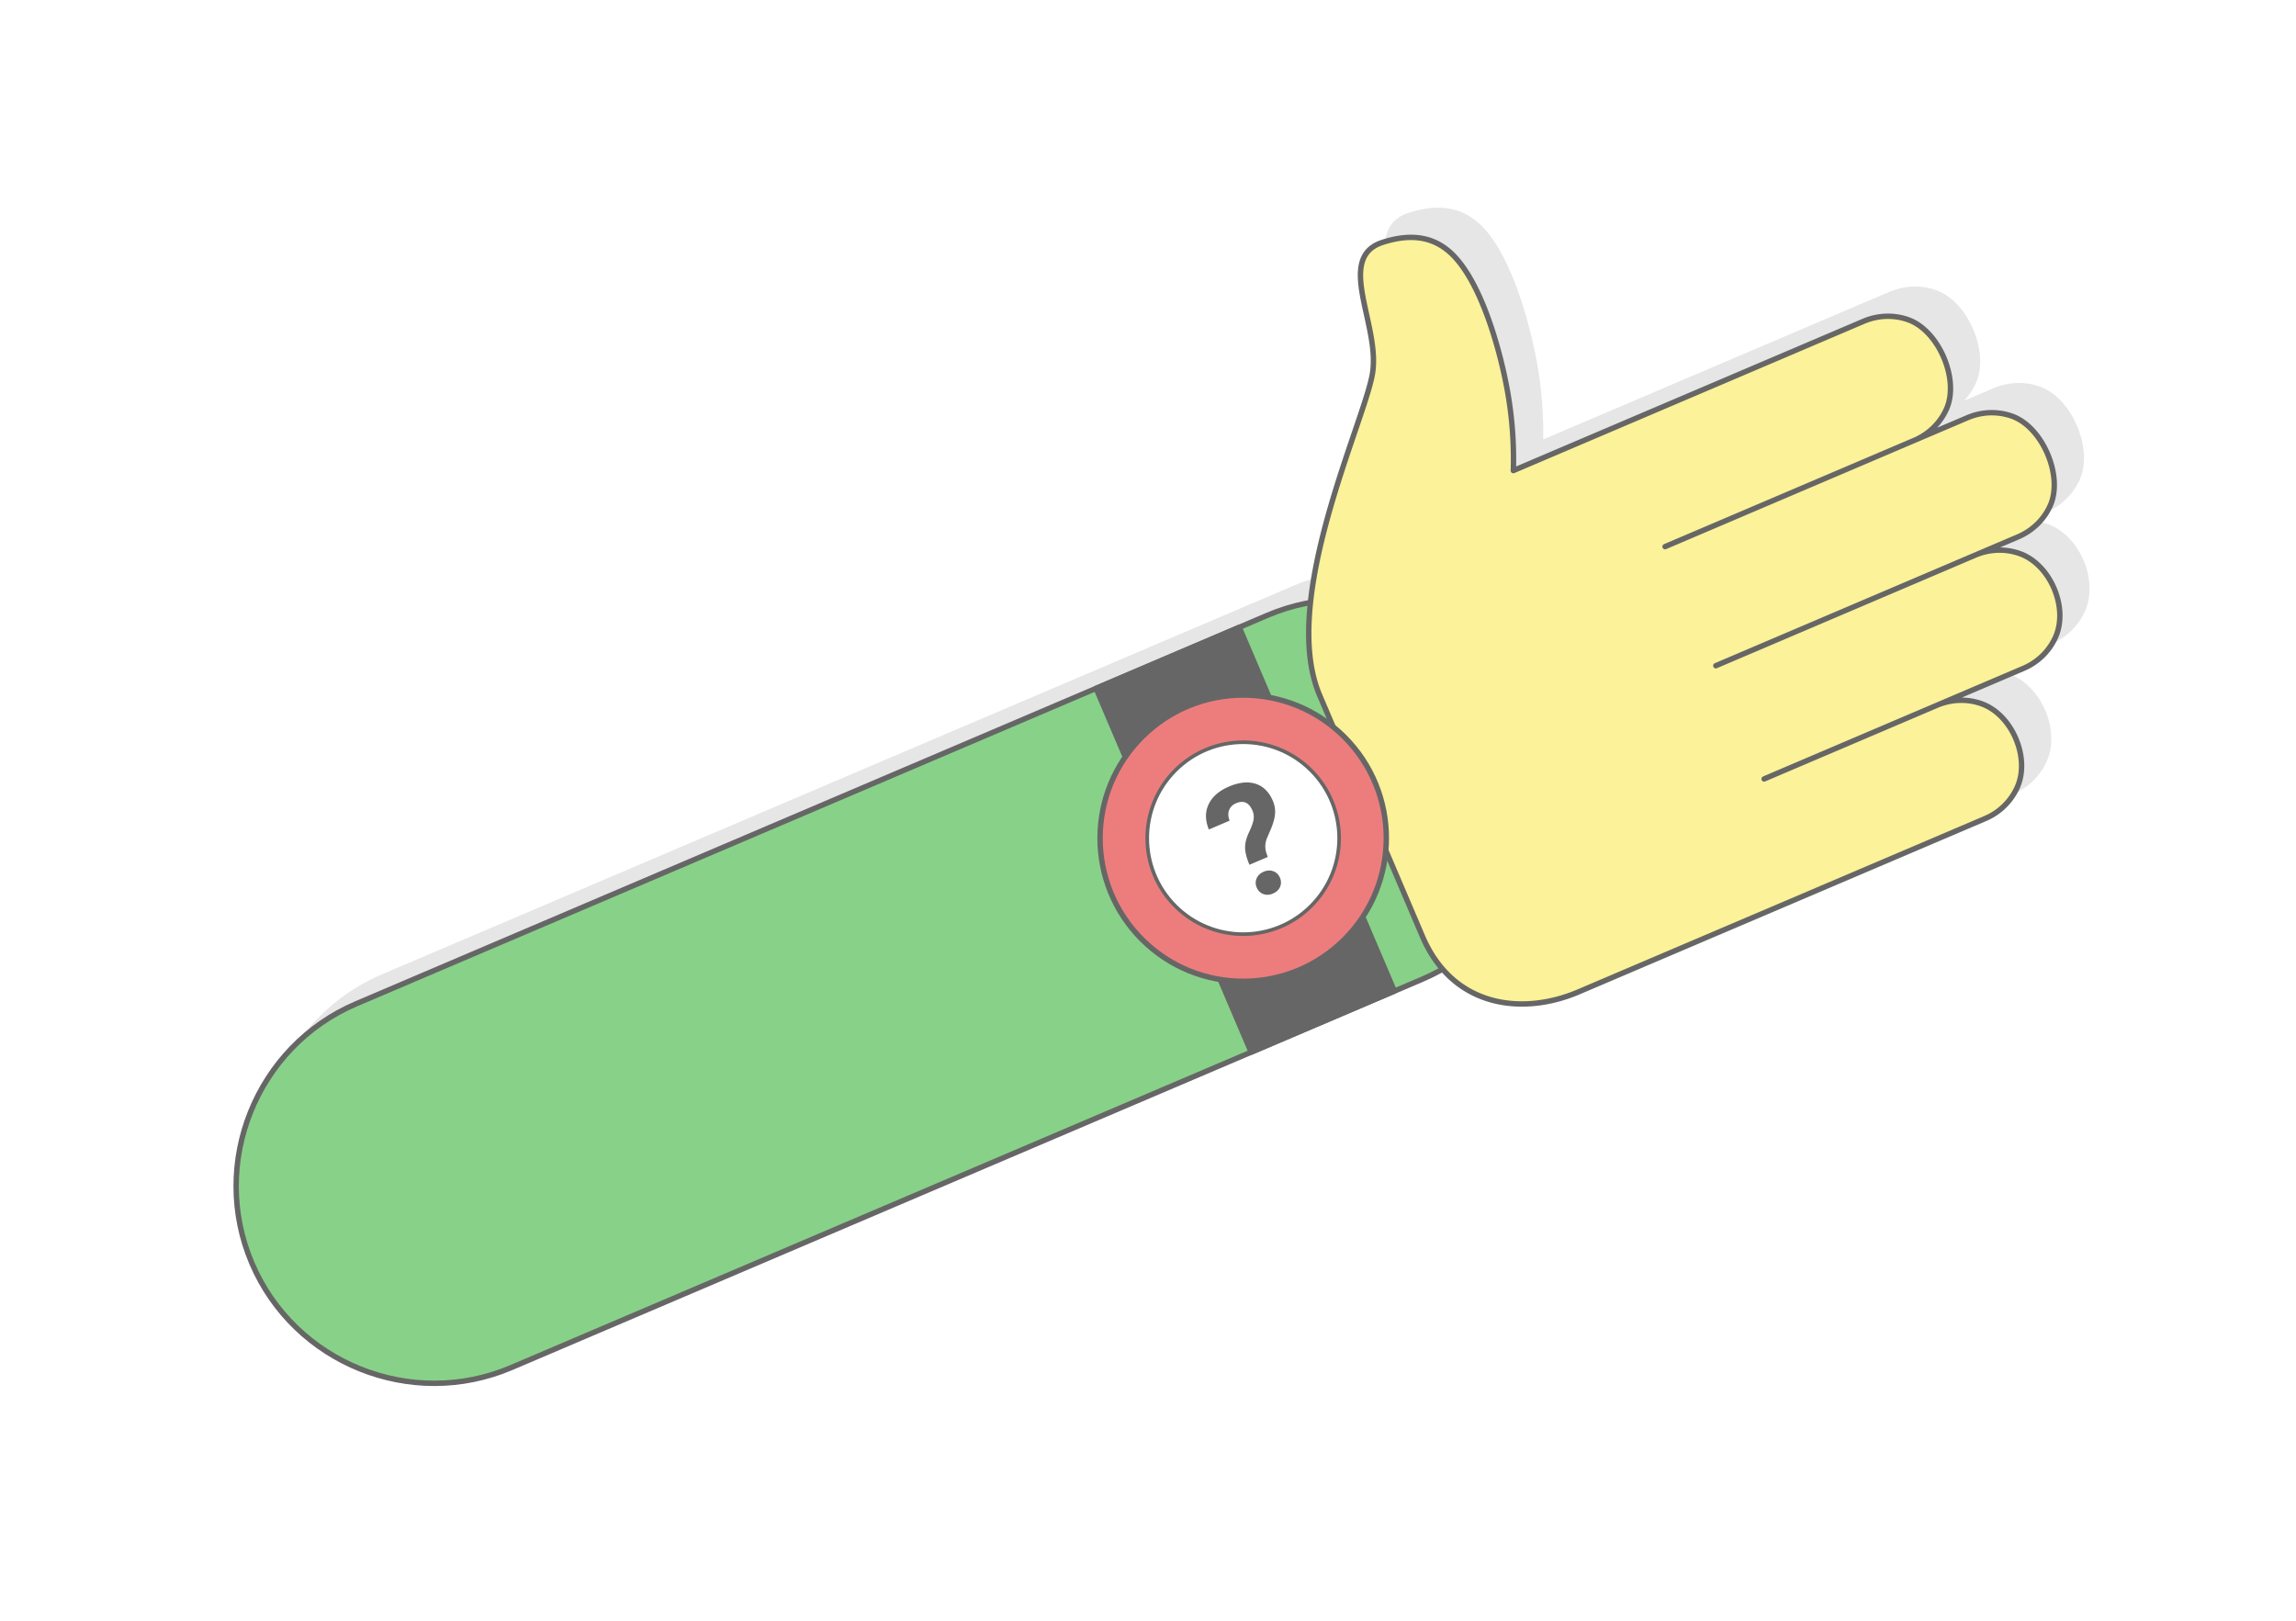
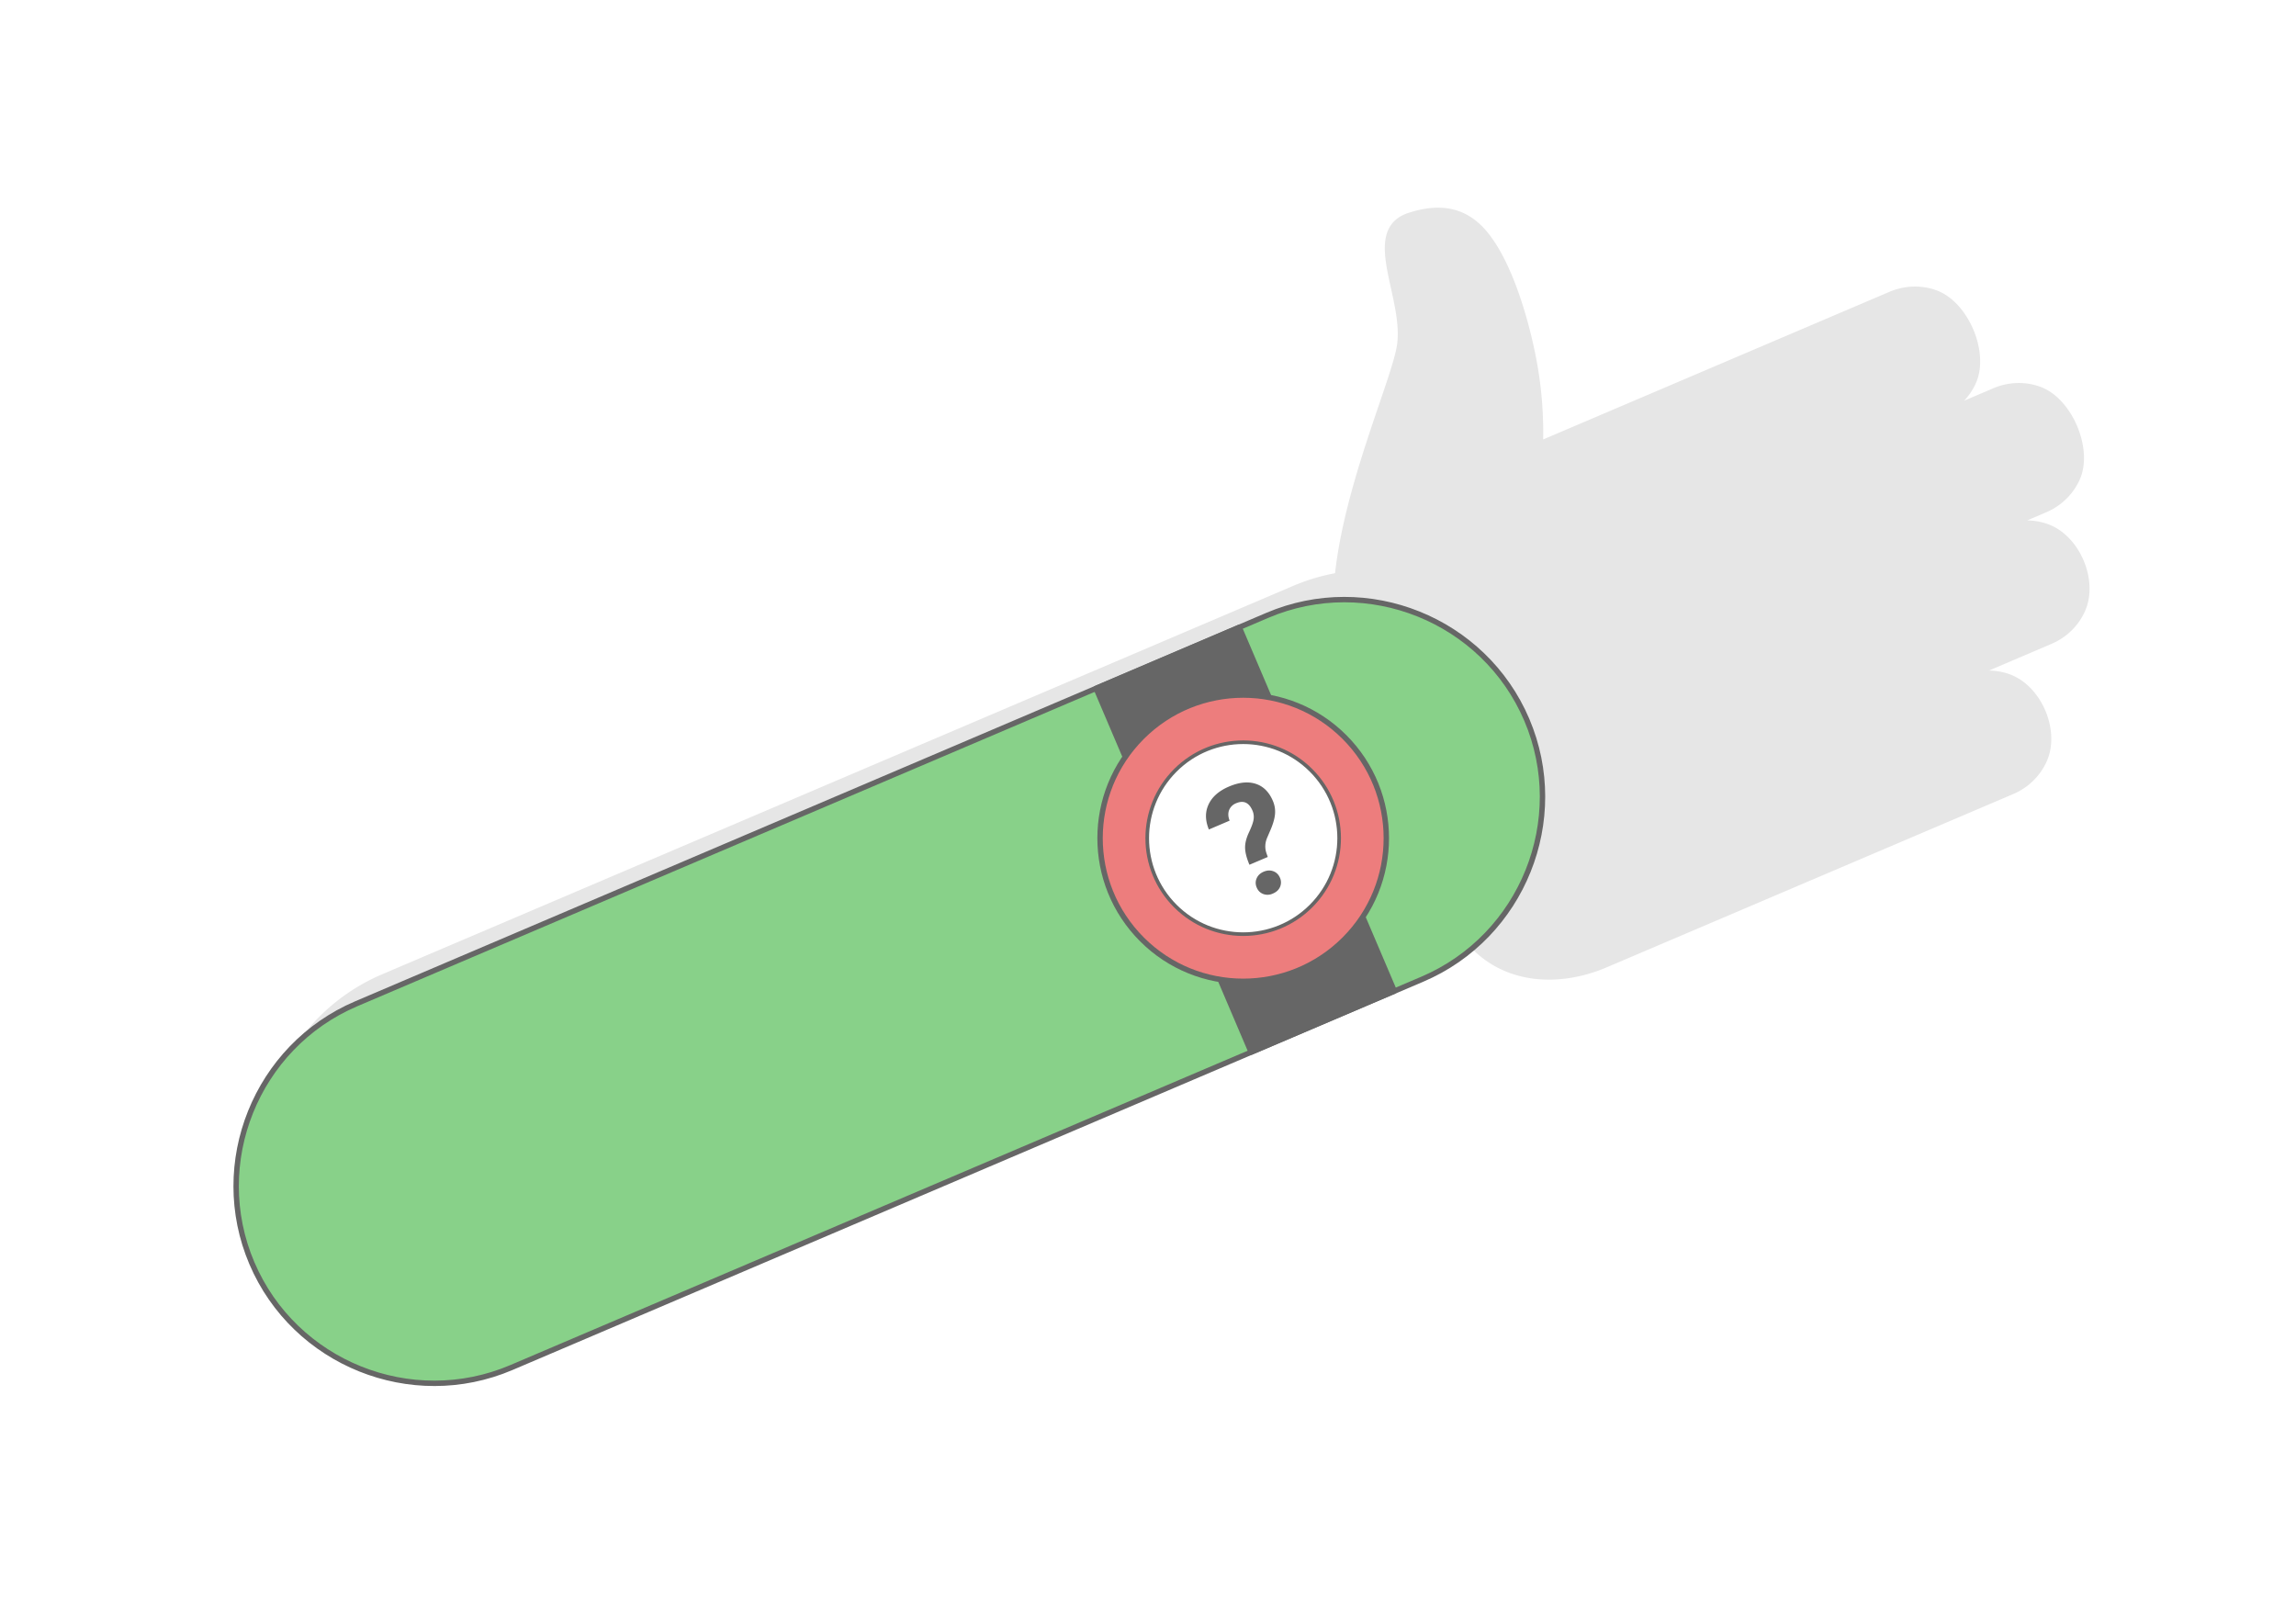
<svg xmlns="http://www.w3.org/2000/svg" width="425" height="300" viewBox="0 0 86.867 61.318" shape-rendering="geometricPrecision" image-rendering="optimizeQuality" fill-rule="evenodd">
  <path d="M0 0h86.867v61.318H0z" fill="#fff" />
  <g stroke-width=".204" stroke-linejoin="round">
    <g stroke-miterlimit="2.613">
      <path d="M55.601 35.644a7.54 7.54 0 0 1-.764.379l-1.061.452h0l-5.417 2.31h0L20.368 50.718c-3.785 1.614-8.202-.163-9.816-3.948h0c-1.613-3.785.163-8.202 3.948-9.816l34.469-14.695a7.41 7.41 0 0 1 1.634-.485c.359-3.402 2.102-7.278 2.341-8.639.123-.701-.052-1.494-.221-2.263-.267-1.212-.519-2.359.603-2.723s1.927-.18 2.541.358c1.191 1.046 1.931 3.782 2.201 5.337a14.67 14.67 0 0 1 .21 2.938l13.249-5.648c.569-.242 1.18-.245 1.704-.054 1.146.418 1.927 2.251 1.435 3.367-.225.511-.649.95-1.217 1.192l.001-.001-9.431 4.021 7.301-3.113 4.141-1.765c.568-.241 1.176-.243 1.698-.052 1.143.417 1.926 2.254 1.436 3.367-.226.511-.65.949-1.218 1.192l-1.627.693-9.811 4.183 9.81-4.182c.569-.243 1.179-.246 1.704-.054 1.143.417 1.832 2.033 1.341 3.146-.225.511-.649.95-1.218 1.192l-3.27 1.395-6.54 2.787 6.538-2.787c.569-.241 1.178-.244 1.701-.053 1.143.417 1.832 2.034 1.342 3.147a2.32 2.32 0 0 1-1.218 1.192l-15.386 6.559c-1.739.741-3.815.661-5.142-.862z" stroke="#e6e6e6" fill="#e6e6e6" />
      <g stroke="#666">
        <path d="M57.763 27.229h0c1.614 3.785-.163 8.202-3.948 9.816L19.346 51.74c-3.785 1.614-8.202-.163-9.816-3.948h0c-1.613-3.785.163-8.203 3.948-9.816l34.469-14.695c3.785-1.614 8.202.163 9.816 3.948z" fill="#88d189" />
-         <path d="M49.93 26.31l3.885 9.112c1.147 2.691 3.778 3.013 5.906 2.106l15.386-6.559a2.32 2.32 0 0 0 1.218-1.192c.49-1.113-.199-2.73-1.342-3.147-.523-.191-1.132-.188-1.701.053l-6.538 2.787 6.54-2.788 3.27-1.394c.569-.242.993-.681 1.218-1.192.491-1.113-.198-2.729-1.341-3.146-.525-.192-1.135-.189-1.704.054l-9.81 4.182 9.811-4.183 1.627-.693c.568-.243.993-.681 1.218-1.192.49-1.113-.293-2.95-1.436-3.367-.522-.191-1.13-.189-1.698.052l-4.141 1.765-7.301 3.113 9.431-4.021-.001.001c.568-.242.992-.681 1.218-1.192.491-1.116-.29-2.949-1.436-3.367-.524-.191-1.134-.188-1.704.054l-13.249 5.648a14.67 14.67 0 0 0-.21-2.938c-.27-1.555-1.01-4.291-2.201-5.337-.614-.538-1.417-.723-2.541-.358s-.87 1.511-.603 2.723c.169.769.344 1.562.221 2.263-.33 1.879-3.527 8.552-1.992 12.153z" fill="#fbf299" />
        <path d="M52.754 37.497l-5.868-13.764-5.417 2.31 5.868 13.764z" fill="#666" />
      </g>
    </g>
    <circle transform="matrix(-.707 .707 -.707 -.707 47.035 31.712)" r="5.416" stroke="#666" fill="#ed7d7d" />
    <circle transform="matrix(-.474 .474 -.474 -.474 47.035 31.712)" r="5.416" stroke="#666" fill="#fff" />
  </g>
  <path d="M47.272 32.717c-.108-.253-.162-.467-.165-.643s.047-.371.148-.586.16-.379.175-.494.001-.223-.043-.325c-.13-.306-.336-.4-.618-.28a.46.46 0 0 0-.267.261c-.045.118-.039.25.02.398l-.785.335c-.143-.347-.146-.664-.01-.952s.394-.513.773-.674.718-.197 1.008-.103.508.311.651.648c.065.153.093.313.082.478s-.066.368-.167.607l-.13.302c-.081.19-.094.377-.038.563l.059.17-.693.295zm.276.865c-.052-.12-.053-.238-.004-.351s.138-.197.265-.251.25-.061.366-.018.199.125.251.246a.43.43 0 0 1 .004.346c-.047.111-.137.195-.269.251a.47.47 0 0 1-.366.019c-.114-.043-.196-.123-.247-.242z" fill="#666" fill-rule="nonzero" />
</svg>